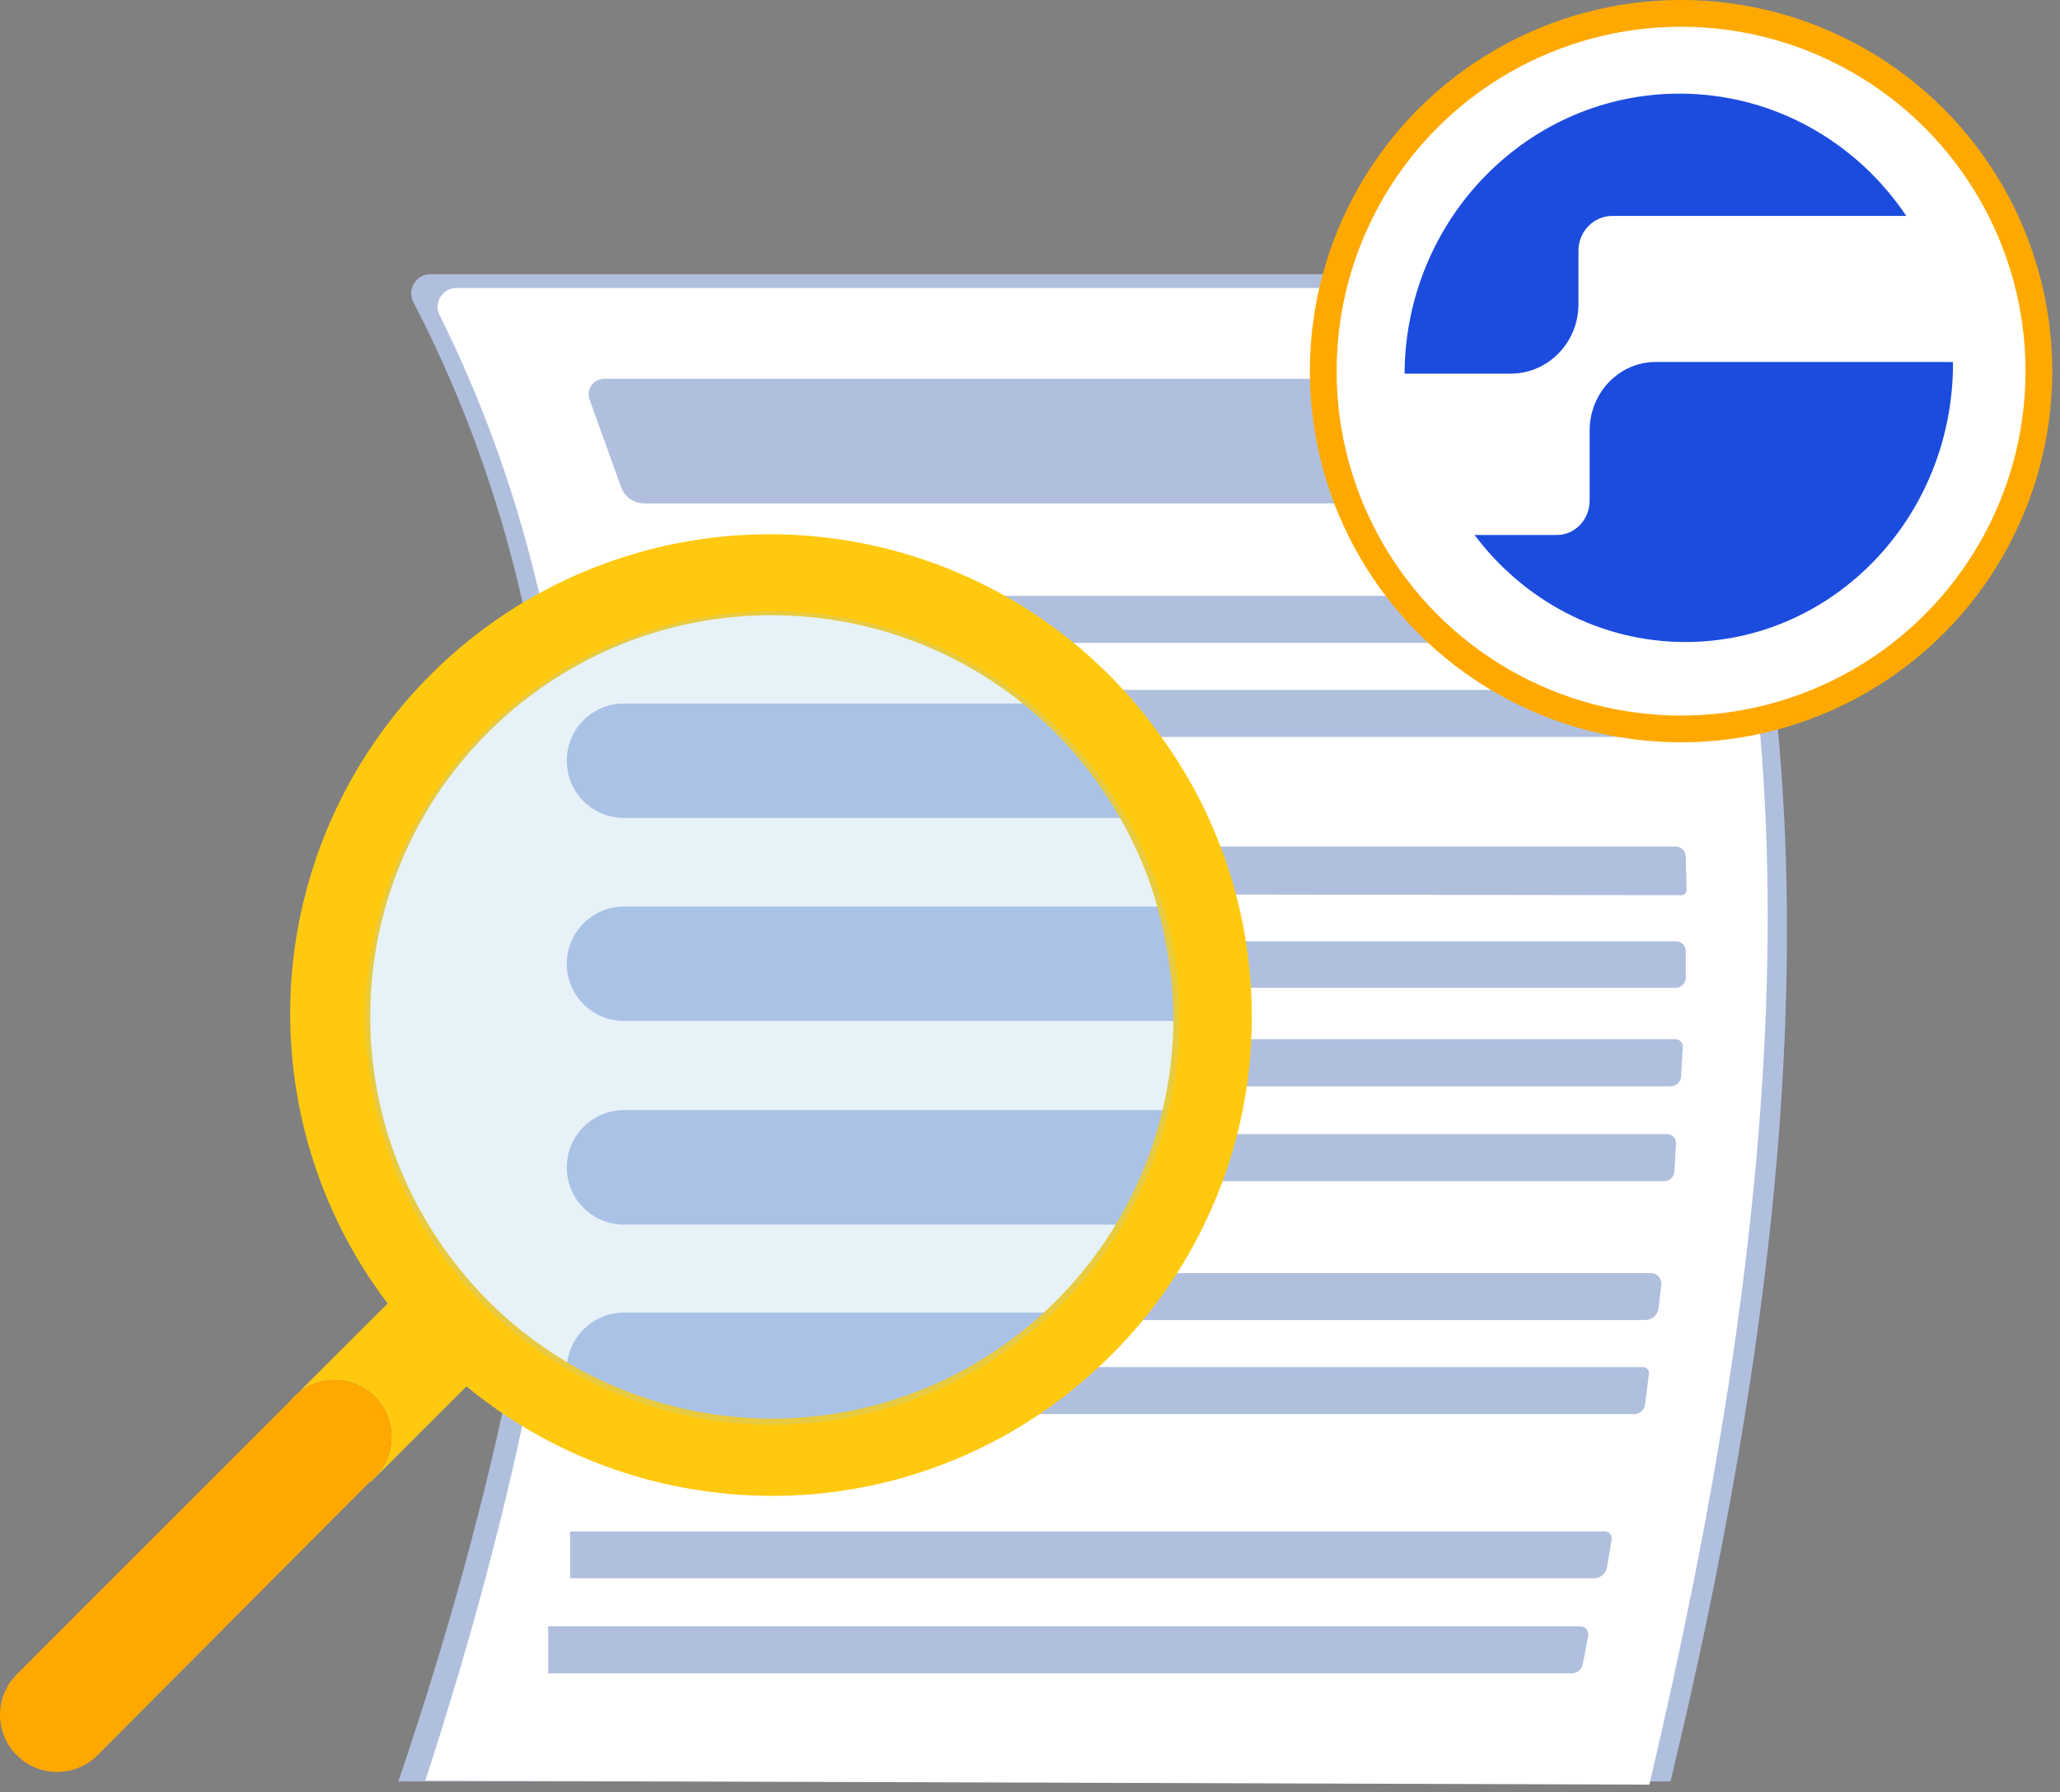
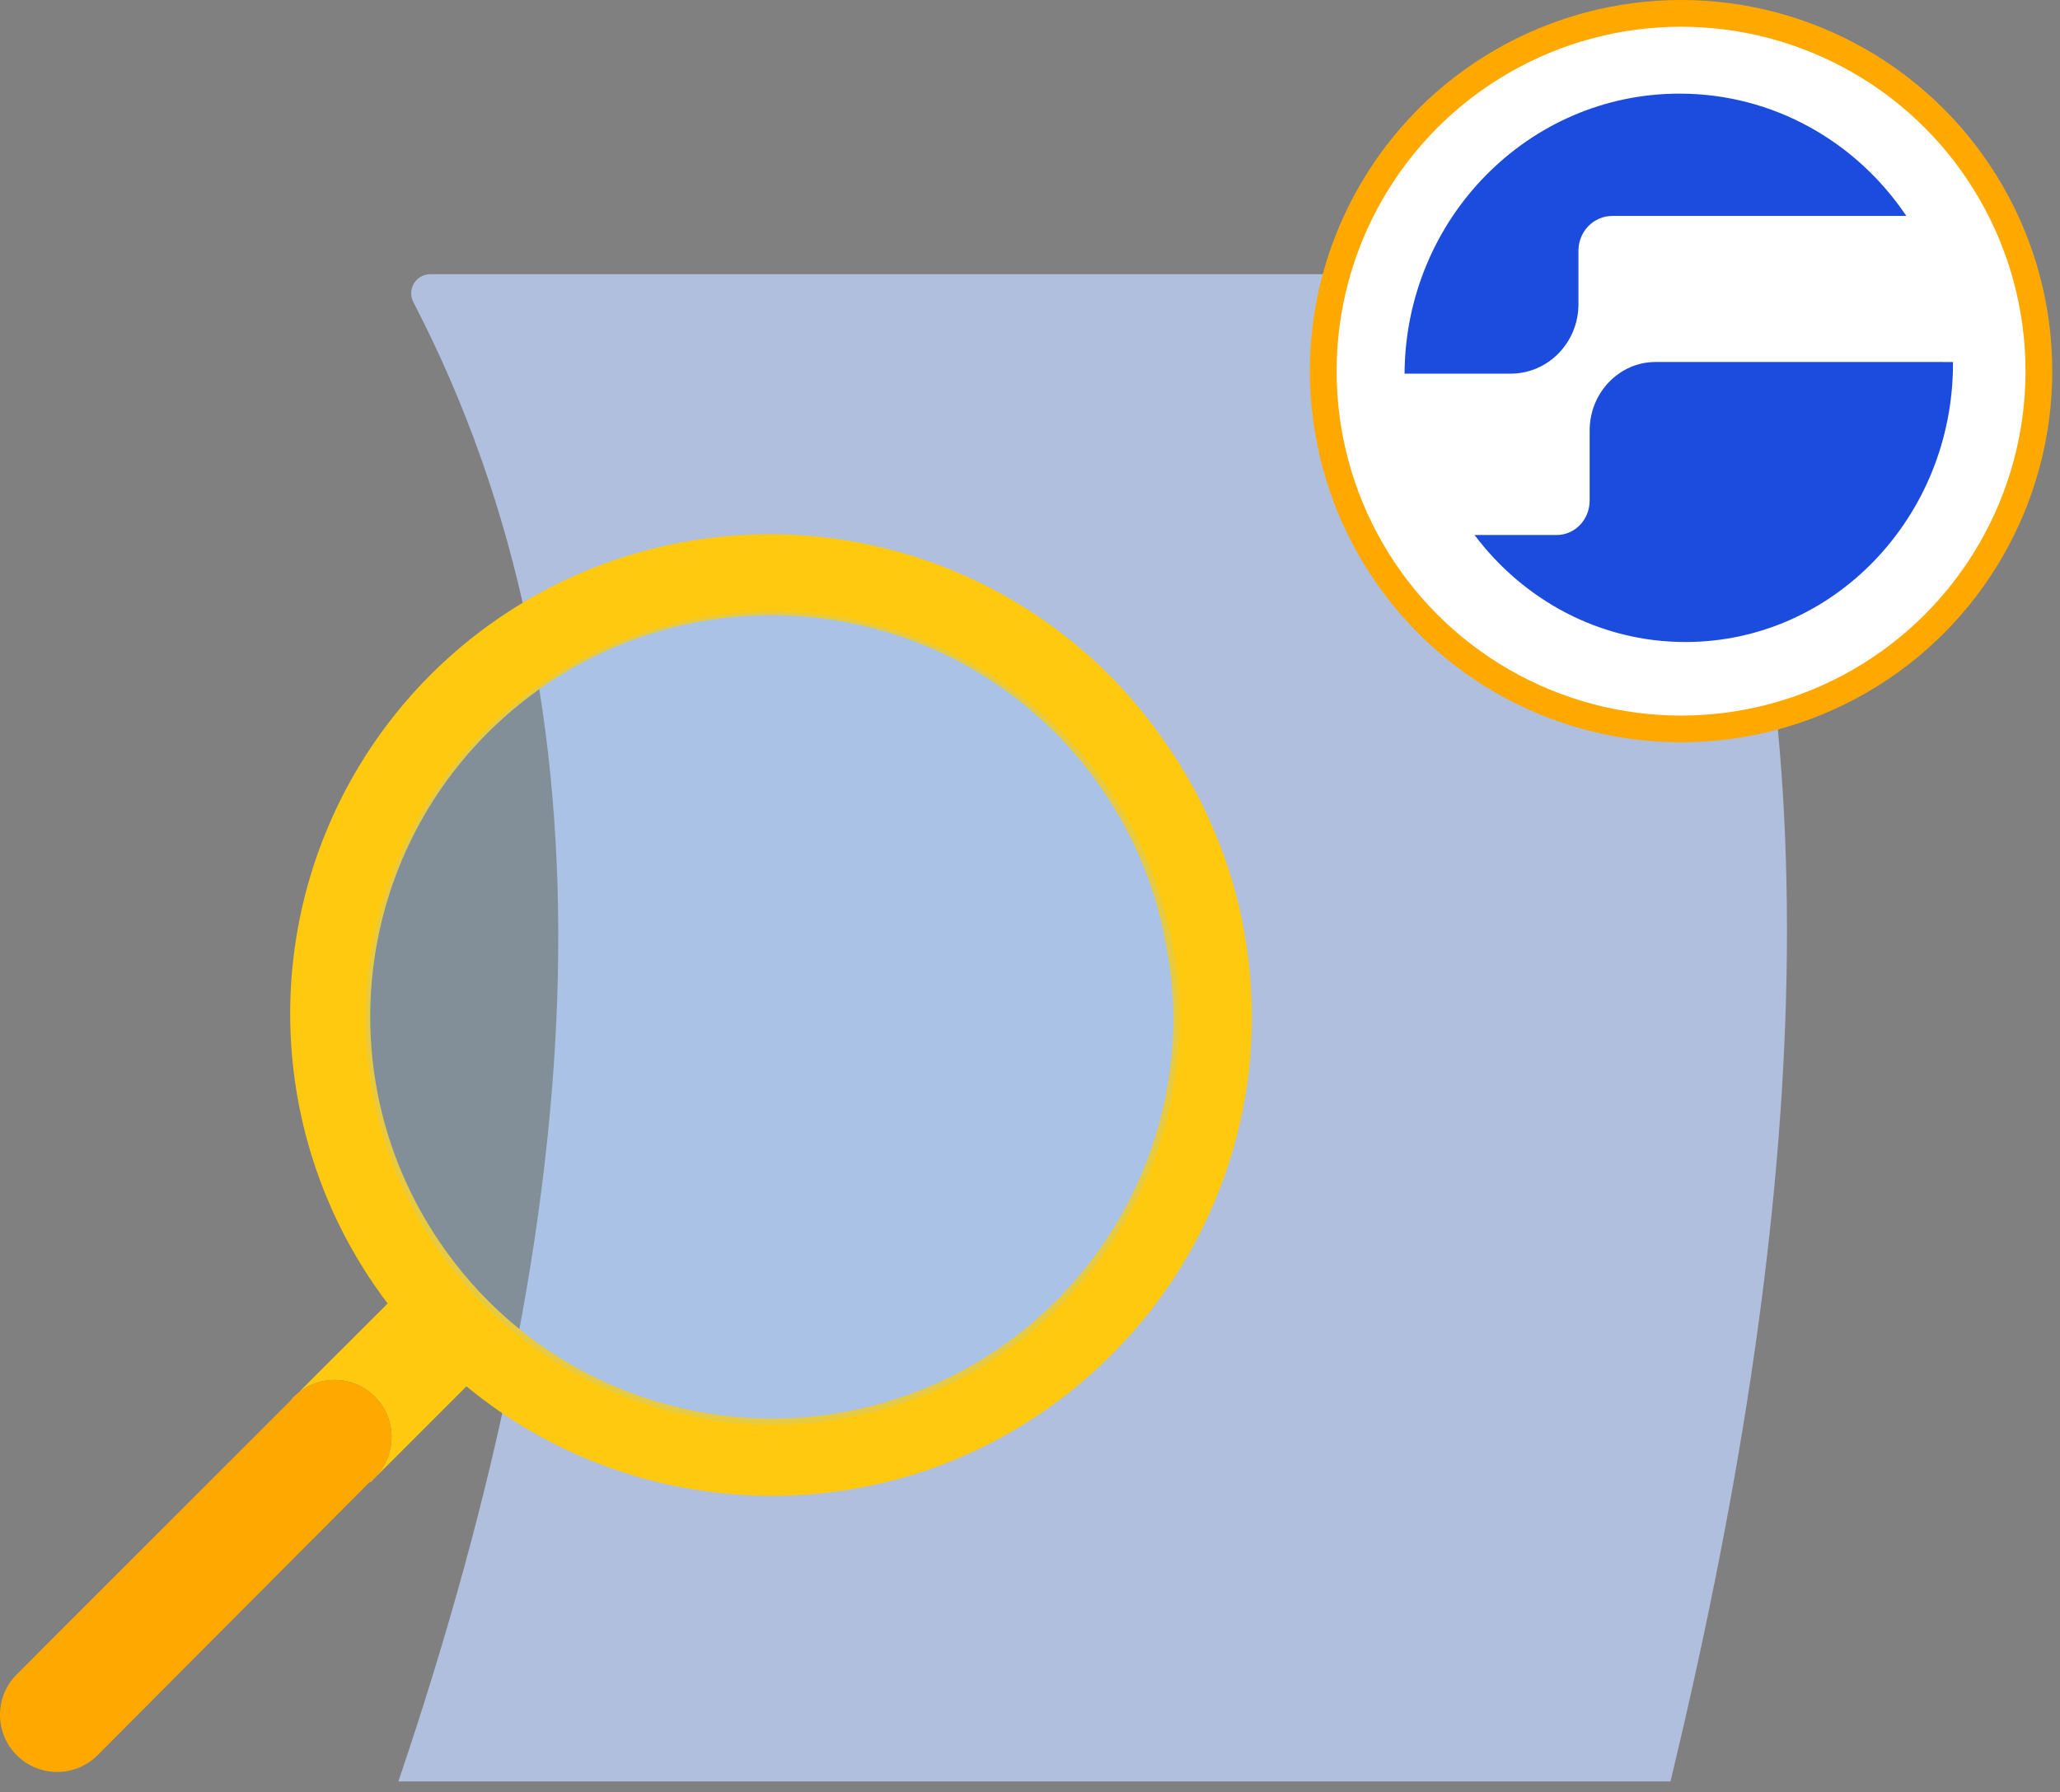
<svg xmlns="http://www.w3.org/2000/svg" xmlns:xlink="http://www.w3.org/1999/xlink" width="154px" height="134px" viewBox="0 0 154 134" version="1.1">
  <rect x="0" y="0" width="154" height="134" fill="#808080" stroke="none" />
  <title>813820EF-4E06-415D-9DEE-EB279830B8B3</title>
  <defs>
-     <circle id="path-1" cx="38.639" cy="38.639" r="32.12" />
-   </defs>
+     </defs>
  <g id="Page-1" stroke="none" stroke-width="1" fill="none" fill-rule="evenodd">
    <g id="Infografía_Caución" transform="translate(-662, -2950)">
      <g id="Análisis" transform="translate(662, 2951)">
        <path d="M130.982,62.71 L123.522,62.71 C123.317,62.71 123.152,62.544 123.152,62.34 L123.152,62.34 C123.157,62.14 123.321,61.98 123.522,61.98 L130.982,61.98 C131.079,61.977 131.173,62.014 131.243,62.082 C131.312,62.15 131.352,62.243 131.352,62.34 L131.352,62.34 C131.354,62.439 131.316,62.535 131.246,62.605 C131.176,62.675 131.08,62.713 130.982,62.71 L130.982,62.71 Z" id="Path" fill="#0253A2" fill-rule="nonzero" />
        <path d="M124.882,132.19 L29.782,132.19 C44.372,89.13 46.602,51.83 30.902,21.59 C30.673,21.151 30.688,20.626 30.94,20.2 C31.193,19.775 31.647,19.51 32.142,19.5 L122.272,19.5 C123.876,19.507 125.311,20.5 125.882,22 C137.752,53.54 134.712,91.36 124.882,132.19 Z" id="Path" fill="#B0BFDE" fill-rule="nonzero" />
-         <path d="M123.302,132.43 L31.792,132.13 C45.722,89.47 47.782,52.54 32.882,22.6 C32.653,22.17 32.663,21.653 32.907,21.232 C33.151,20.811 33.595,20.546 34.082,20.53 L121.462,20.53 C123.035,20.538 124.439,21.523 124.982,23 C136.472,54.24 132.832,92 123.302,132.43 Z" id="Path" fill="#FFFFFF" fill-rule="nonzero" />
-         <path d="M117.782,36.64 L48.172,36.64 C47.393,36.637 46.699,36.151 46.432,35.42 L44.082,28.89 C43.947,28.533 43.996,28.132 44.214,27.818 C44.432,27.505 44.79,27.318 45.172,27.32 L115.742,27.32 C116.353,27.321 116.89,27.73 117.052,28.32 L118.762,35.32 C118.867,35.631 118.813,35.973 118.617,36.237 C118.422,36.5 118.109,36.651 117.782,36.64 Z" id="Path" fill="#B0BFDE" fill-rule="nonzero" />
        <path d="M124.102,47.07 L45.982,47.07 C45.566,47.063 45.207,46.775 45.112,46.37 L44.612,44.26 C44.568,44.09 44.606,43.91 44.713,43.771 C44.821,43.632 44.986,43.551 45.162,43.55 L123.632,43.55 C123.995,43.555 124.303,43.821 124.362,44.18 L124.682,46.34 C124.707,46.515 124.659,46.692 124.549,46.83 C124.439,46.969 124.277,47.055 124.102,47.07 L124.102,47.07 Z" id="Path" fill="#B0BFDE" fill-rule="nonzero" />
        <path d="M124.922,54.1 L47.322,54.1 C46.826,54.106 46.401,53.749 46.322,53.26 L46.022,51.5 C45.984,51.273 46.047,51.04 46.195,50.863 C46.343,50.686 46.561,50.583 46.792,50.58 L124.502,50.58 C124.868,50.578 125.175,50.855 125.212,51.22 L125.482,53.43 C125.504,53.595 125.456,53.761 125.35,53.889 C125.243,54.016 125.088,54.093 124.922,54.1 L124.922,54.1 Z" id="Path" fill="#B0BFDE" fill-rule="nonzero" />
        <path d="M126.082,65.56 C126.076,65.762 125.914,65.925 125.712,65.93 L48.252,65.82 C47.699,65.82 47.251,65.372 47.251,64.82 L47.251,63 C47.249,62.813 47.321,62.632 47.453,62.499 C47.585,62.365 47.764,62.29 47.952,62.29 L125.262,62.29 C125.681,62.29 126.022,62.63 126.022,63.05 L126.082,65.56 Z" id="Path" fill="#B0BFDE" fill-rule="nonzero" />
-         <path d="M125.272,72.85 L47.642,72.85 L47.642,70.38 C47.642,69.828 48.089,69.38 48.642,69.38 L125.302,69.38 C125.498,69.38 125.686,69.46 125.822,69.601 C125.957,69.743 126.03,69.934 126.022,70.13 L126.022,72.13 C126.005,72.532 125.674,72.85 125.272,72.85 Z" id="Path" fill="#B0BFDE" fill-rule="nonzero" />
        <path d="M124.902,80.22 L47.642,80.22 L47.642,76.7 L125.262,76.7 C125.411,76.702 125.553,76.766 125.655,76.875 C125.757,76.985 125.81,77.131 125.802,77.28 L125.672,79.48 C125.655,79.893 125.315,80.22 124.902,80.22 L124.902,80.22 Z" id="Path" fill="#B0BFDE" fill-rule="nonzero" />
        <path d="M124.452,87.31 L46.452,87.31 L46.452,83.79 L124.632,83.79 C124.815,83.792 124.989,83.87 125.113,84.004 C125.238,84.138 125.302,84.317 125.292,84.5 L125.172,86.59 C125.152,86.979 124.841,87.29 124.452,87.31 L124.452,87.31 Z" id="Path" fill="#B0BFDE" fill-rule="nonzero" />
        <path d="M122.982,97.69 L44.252,97.69 L44.252,94.18 L123.412,94.18 C123.638,94.181 123.853,94.279 124.002,94.449 C124.151,94.62 124.22,94.846 124.192,95.07 L123.982,96.85 C123.902,97.339 123.477,97.696 122.982,97.69 Z" id="Path" fill="#B0BFDE" fill-rule="nonzero" />
        <path d="M122.222,104.72 L44.222,104.72 L44.222,101.21 L122.832,101.21 C122.958,101.212 123.078,101.267 123.162,101.363 C123.246,101.458 123.286,101.584 123.272,101.71 L122.982,104 C122.938,104.393 122.617,104.698 122.222,104.72 L122.222,104.72 Z" id="Path" fill="#B0BFDE" fill-rule="nonzero" />
        <path d="M119.172,117 L42.622,117 L42.622,113.5 L119.982,113.5 C120.132,113.501 120.275,113.568 120.371,113.684 C120.468,113.799 120.508,113.952 120.482,114.1 L120.132,116.21 C120.034,116.664 119.636,116.992 119.172,117 Z" id="Path" fill="#B0BFDE" fill-rule="nonzero" />
-         <path d="M117.512,124.11 L40.982,124.11 L40.982,120.59 L118.142,120.59 C118.321,120.593 118.49,120.675 118.603,120.813 C118.717,120.952 118.764,121.134 118.732,121.31 L118.332,123.4 C118.261,123.801 117.918,124.097 117.512,124.11 Z" id="Path" fill="#B0BFDE" fill-rule="nonzero" />
        <g id="Group" transform="translate(18.924, 36.778)">
          <mask id="mask-2" fill="white">
            <use xlink:href="#path-1" />
          </mask>
          <use id="Mask" fill="#FEFAF6" fill-rule="nonzero" transform="translate(38.639, 38.639) rotate(-13.28) translate(-38.639, -38.639) " xlink:href="#path-1" />
          <g mask="url(#mask-2)" fill="#B0BFDE" fill-rule="nonzero" id="Path">
            <g transform="translate(23.447, 14.822)">
              <path d="M0,4.28 C-0.002,3.144 0.448,2.054 1.251,1.251 C2.054,0.447 3.144,-0.003 4.28,0 L102.93,0 C103.79,2.806 104.482,5.661 105,8.55 L4.28,8.55 C3.146,8.553 2.057,8.104 1.254,7.303 C0.451,6.502 0,5.414 0,4.28 L0,4.28 Z" />
              <path d="M0,19.46 C0,17.096 1.916,15.18 4.28,15.18 L102.93,15.18 C103.79,17.986 104.482,20.841 105,23.73 L4.28,23.73 C3.146,23.733 2.057,23.284 1.254,22.483 C0.451,21.682 0,20.594 0,19.46 Z" />
              <path d="M1.42108547e-14,34.64 C0.022,32.292 1.932,30.4 4.28,30.4 L102.93,30.4 C103.791,33.209 104.483,36.068 105,38.96 L4.28,38.96 C3.138,38.96 2.043,38.504 1.24,37.692 C0.436,36.881 -0.01,35.782 1.42108547e-14,34.64 Z" />
              <path d="M0,49.82 C0,47.456 1.916,45.54 4.28,45.54 L102.93,45.54 C103.791,48.349 104.483,51.208 105,54.1 L4.28,54.1 C1.916,54.1 0,52.184 0,49.82 Z" />
            </g>
          </g>
        </g>
        <path d="M27.702,109.82 L33.242,104.28 L34.872,102.65 C39.855,106.765 45.862,109.45 52.252,110.42 C54.052,110.697 55.87,110.837 57.692,110.84 C64.368,110.852 70.913,108.988 76.582,105.46 C78.281,104.409 79.887,103.215 81.382,101.89 C88.119,95.995 92.401,87.788 93.382,78.89 C93.502,77.72 93.572,76.53 93.582,75.32 C93.582,75.23 93.582,75.13 93.582,75.04 C93.58,73.246 93.447,71.454 93.182,69.68 C92.738,66.678 91.904,63.746 90.702,60.96 C90.253,59.898 89.749,58.86 89.192,57.85 C88.498,56.583 87.727,55.361 86.882,54.19 C79.43,43.581 66.832,37.821 53.933,39.127 C41.034,40.433 29.846,48.601 24.672,60.488 C19.499,72.376 21.146,86.131 28.982,96.46 L25.142,100.29 L3.722,121.71 L3.722,121.71 L21.662,103.78 C22.683,102.496 24.351,101.911 25.951,102.275 C27.552,102.64 28.801,103.89 29.166,105.49 C29.531,107.09 28.946,108.758 27.662,109.78 L27.702,109.82 Z M33.242,92.4 C24.135,79.614 26.425,61.97 38.494,51.932 C50.562,41.894 68.328,42.857 79.242,54.14 C80.338,55.278 81.341,56.502 82.242,57.8 C82.945,58.794 83.583,59.833 84.152,60.91 C85.032,62.555 85.755,64.279 86.312,66.06 C86.671,67.231 86.958,68.424 87.172,69.63 C87.513,71.4 87.697,73.197 87.722,75 C87.722,75.09 87.722,75.19 87.722,75.28 C87.626,88.302 79.14,99.776 66.716,103.68 C54.292,107.584 40.769,103.027 33.242,92.4 Z" id="Shape" fill="#FFC910" fill-rule="nonzero" />
        <path d="M1.232,124.21 L3.722,121.71 L21.662,103.78 C22.683,102.496 24.351,101.911 25.951,102.275 C27.552,102.64 28.801,103.89 29.166,105.49 C29.531,107.09 28.946,108.758 27.662,109.78 L27.662,109.78 L7.272,130.25 C5.608,131.892 2.935,131.892 1.272,130.25 L1.272,130.25 L1.272,130.2 L1.222,130.2 C-0.411,128.535 -0.407,125.869 1.232,124.21 L1.232,124.21 Z" id="Path" fill="#FFA900" fill-rule="nonzero" />
        <circle id="Oval" fill="#8DCFFF" fill-rule="nonzero" opacity="0.2" style="mix-blend-mode: multiply;" transform="translate(57.75, 75.114) rotate(-13.28) translate(-57.75, -75.114) " cx="57.75" cy="75.114" r="30.41" />
        <circle id="Oval" stroke="#FFA900" stroke-width="2" fill="#FFFFFF" fill-rule="nonzero" cx="125.672" cy="26.75" r="26.75" />
        <g id="Group-8-Copy" transform="translate(105, 6)" fill="#1C4CDE">
          <path d="M0,20.936 L7.932,20.936 C10.732,20.936 13.001,18.611 13.001,15.743 L13.001,11.741 C13.001,10.307 14.135,9.145 15.535,9.145 L37.511,9.145 C33.804,3.622 27.594,0 20.558,0 C9.245,0 0.067,9.362 0,20.936" id="Fill-11" />
          <path d="M40.999,20.065 L18.769,20.064 C16.045,20.064 13.837,22.363 13.837,25.198 L13.837,30.433 C13.837,31.851 12.733,33 11.371,33 L5.234,33 C8.896,37.87 14.594,41 20.996,41 C32.044,41 41,31.676 41,20.174 C41,20.138 40.999,20.101 40.999,20.065" id="Fill-13" />
        </g>
      </g>
    </g>
  </g>
</svg>